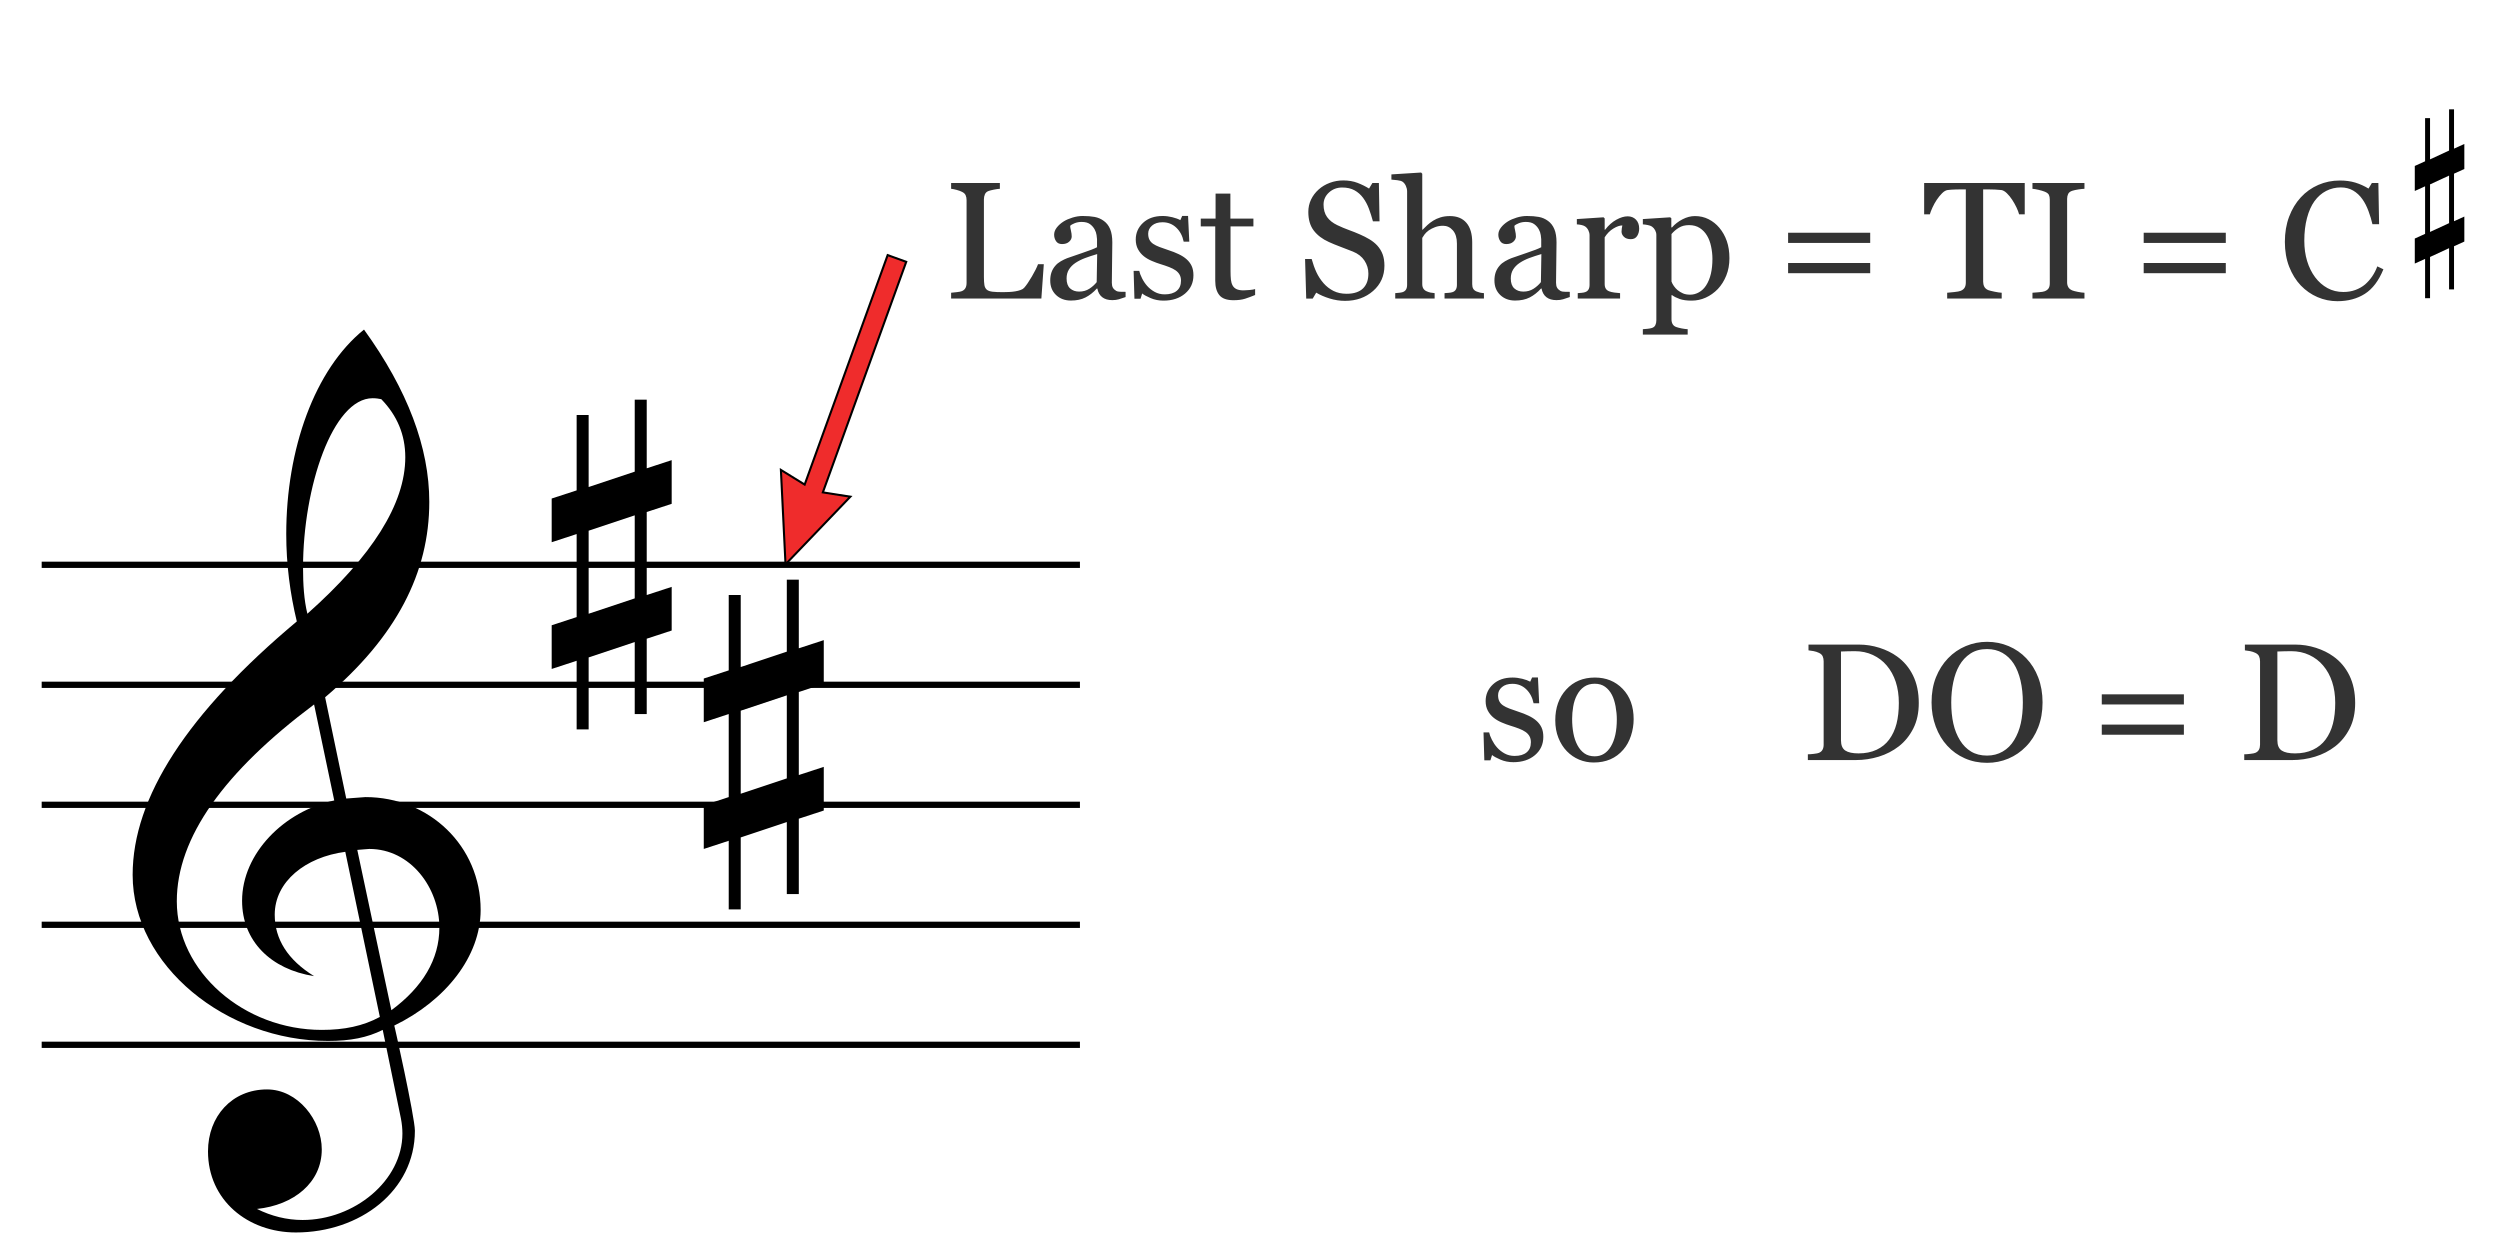
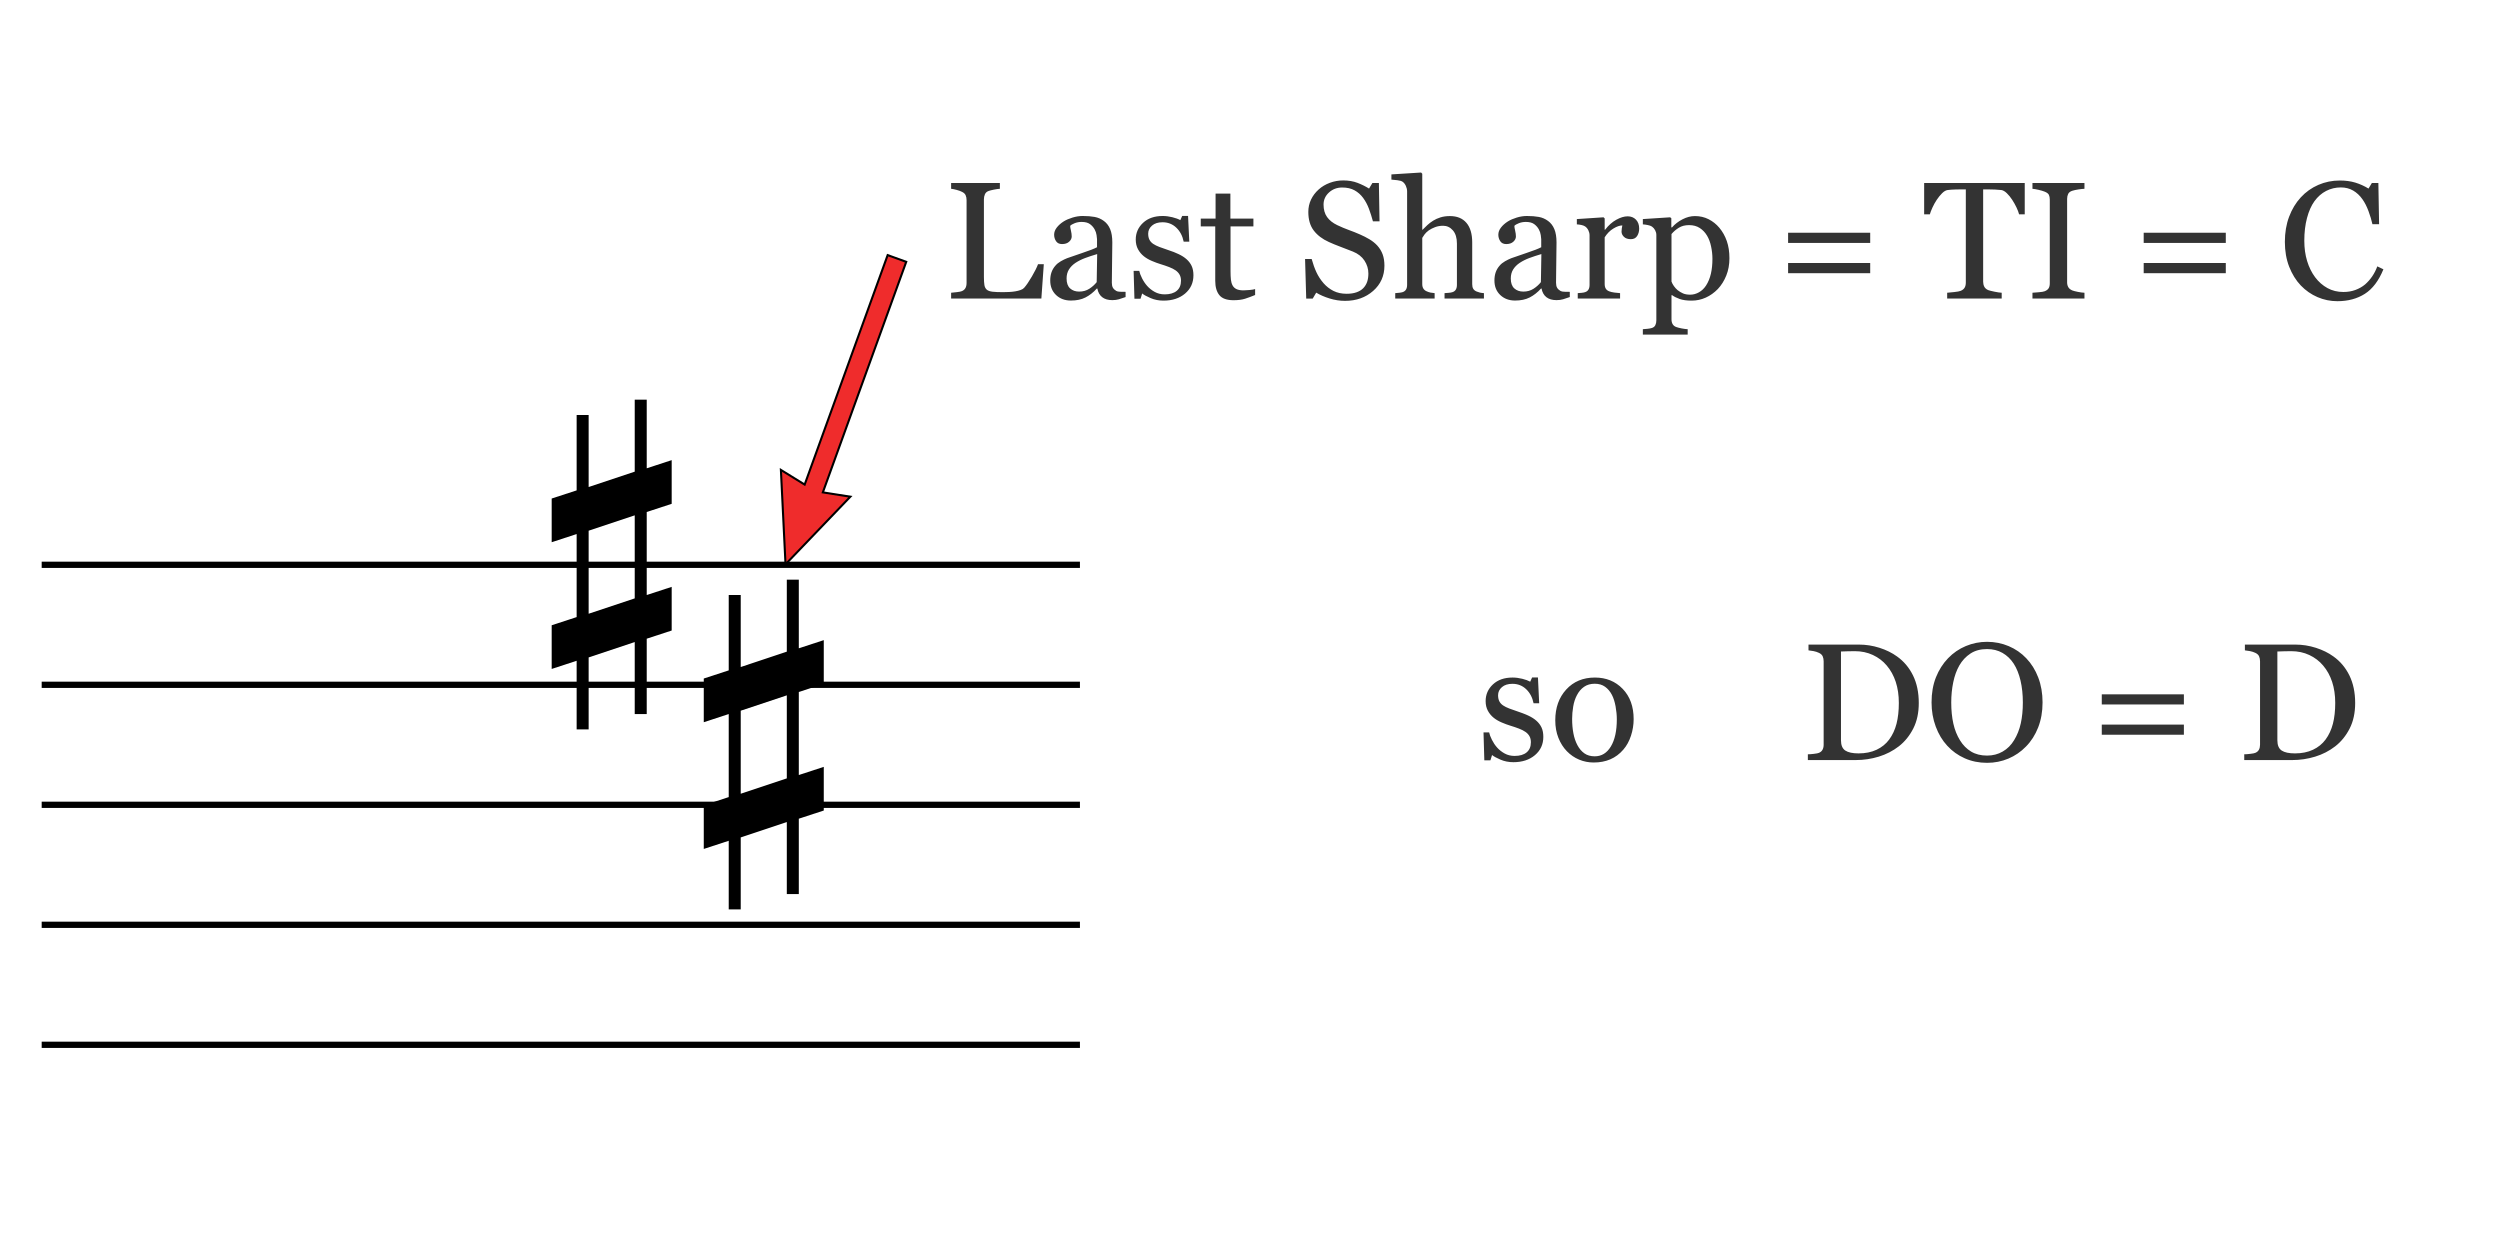
<svg xmlns="http://www.w3.org/2000/svg" viewBox="0 0 1200 600" version="1.2" baseProfile="tiny">
  <g transform="matrix(1, 0, 0, 1, -35.914, 119.963)">
    <g transform="matrix(1, 0, 0, 1, -359.877, -367.269)">
      <title>staff</title>
      <polyline fill="none" vector-effect="none" points="415.8 748.8 914.16 748.8" stroke="#000000" stroke-opacity="1" stroke-width="3" stroke-linecap="butt" stroke-linejoin="bevel" font-family=".Helvetica Neue DeskInterface" font-size="13" font-weight="400" font-style="normal" fill-rule="evenodd" />
      <polyline fill="none" vector-effect="none" points="415.8 691.2 914.16 691.2" stroke="#000000" stroke-opacity="1" stroke-width="3" stroke-linecap="butt" stroke-linejoin="bevel" font-family=".Helvetica Neue DeskInterface" font-size="13" font-weight="400" font-style="normal" fill-rule="evenodd" />
      <polyline fill="none" vector-effect="none" points="415.8 633.6 914.16 633.6" stroke="#000000" stroke-opacity="1" stroke-width="3" stroke-linecap="butt" stroke-linejoin="bevel" font-family=".Helvetica Neue DeskInterface" font-size="13" font-weight="400" font-style="normal" fill-rule="evenodd" />
      <polyline fill="none" vector-effect="none" points="415.8 576 914.16 576" stroke="#000000" stroke-opacity="1" stroke-width="3" stroke-linecap="butt" stroke-linejoin="bevel" font-family=".Helvetica Neue DeskInterface" font-size="13" font-weight="400" font-style="normal" fill-rule="evenodd" />
      <polyline fill="none" vector-effect="none" points="415.8 518.4 914.16 518.4" stroke="#000000" stroke-opacity="1" stroke-width="3" stroke-linecap="butt" stroke-linejoin="bevel" font-family=".Helvetica Neue DeskInterface" font-size="13" font-weight="400" font-style="normal" fill-rule="evenodd" />
    </g>
-     <path d="M 219.623 374.391 L 228.373 417.011 C 228.843 419.551 229.073 421.851 229.073 424.151 C 229.073 446.731 206.033 465.631 181.143 465.631 C 173.543 465.631 166.173 463.781 159.253 460.331 C 177.003 458.481 190.363 447.651 190.363 431.761 C 190.363 417.701 178.843 402.961 164.093 402.961 C 147.273 402.961 135.753 415.861 135.753 432.681 C 135.753 456.181 154.883 471.621 177.923 471.621 C 208.793 471.621 235.063 451.571 235.063 422.771 C 235.063 416.321 224.923 370.701 225.153 372.311 C 249.803 360.331 266.623 339.141 266.623 316.791 C 266.623 286.141 241.973 262.641 211.323 262.641 C 210.863 262.641 207.643 262.871 202.113 263.331 L 191.973 214.721 C 226.303 185.691 241.973 154.821 241.973 120.951 C 241.973 94.911 231.603 67.261 210.633 38.231 C 186.903 57.361 173.313 95.601 173.313 136.381 C 173.313 150.901 175.153 164.951 178.383 178.321 C 125.853 222.321 99.583 262.871 99.583 299.971 C 99.583 343.511 144.513 379.691 193.353 379.691 C 204.183 379.691 212.253 378.071 219.623 374.391 Z M 218.933 71.641 C 226.533 79.481 230.453 88.691 230.453 99.521 C 230.453 121.871 214.553 146.981 183.453 174.631 C 181.833 167.951 181.373 160.581 181.373 152.511 C 181.373 113.811 195.663 71.181 214.783 71.181 C 216.393 71.181 217.783 71.411 218.933 71.641 Z M 223.773 364.941 L 207.413 287.991 C 210.633 287.761 212.483 287.531 213.173 287.531 C 232.983 287.531 246.813 306.191 246.813 325.311 C 246.813 340.521 238.743 353.881 223.773 364.941 Z M 201.653 288.911 L 218.243 368.171 C 210.173 372.541 201.193 374.391 190.363 374.391 C 153.033 374.391 120.783 346.511 120.783 312.641 C 120.783 282.001 143.593 250.431 186.673 218.181 L 196.353 264.261 C 172.393 269.331 152.113 289.601 152.113 312.411 C 152.113 331.761 165.943 345.361 186.673 348.581 C 174.003 340.751 167.783 330.841 167.783 319.091 C 167.783 303.191 182.523 291.441 201.653 288.911 Z" style="fill-rule: evenodd; stroke-linejoin: bevel; white-space: pre;" />
    <path d="M 340.583 167.261 L 318.463 174.631 L 318.463 134.771 L 340.583 127.401 L 340.583 167.261 Z M 340.583 71.871 L 340.583 106.431 L 318.463 113.811 L 318.463 79.251 L 312.703 79.251 L 312.703 115.421 L 300.723 119.331 L 300.723 140.301 L 312.703 136.381 L 312.703 176.241 L 300.723 180.161 L 300.723 201.131 L 312.703 197.211 L 312.703 230.161 L 318.463 230.161 L 318.463 195.601 L 340.583 188.221 L 340.583 222.781 L 346.343 222.781 L 346.343 186.611 L 358.323 182.691 L 358.323 161.731 L 346.343 165.651 L 346.343 125.791 L 358.323 121.871 L 358.323 100.901 L 346.343 104.821 L 346.343 71.871 L 340.583 71.871 Z" style="fill-rule: evenodd; stroke-linejoin: bevel; white-space: pre;" />
    <path d="M 413.583 253.661 L 391.463 261.031 L 391.463 221.171 L 413.583 213.801 L 413.583 253.661 Z M 413.583 158.271 L 413.583 192.831 L 391.463 200.211 L 391.463 165.651 L 385.703 165.651 L 385.703 201.821 L 373.723 205.731 L 373.723 226.701 L 385.703 222.781 L 385.703 262.641 L 373.723 266.561 L 373.723 287.531 L 385.703 283.611 L 385.703 316.561 L 391.463 316.561 L 391.463 282.001 L 413.583 274.621 L 413.583 309.181 L 419.343 309.181 L 419.343 273.011 L 431.323 269.091 L 431.323 248.131 L 419.343 252.051 L 419.343 212.191 L 431.323 208.271 L 431.323 187.301 L 419.343 191.221 L 419.343 158.271 L 413.583 158.271 Z" style="fill-rule: evenodd; stroke-linejoin: bevel; white-space: pre;" />
  </g>
  <path d="M 498.256 126.804 L 501.026 126.804 L 499.856 143.284 L 456.536 143.284 L 456.536 140.514 C 457.163 140.461 458.066 140.367 459.246 140.234 C 460.433 140.107 461.259 139.941 461.726 139.734 C 462.513 139.394 463.079 138.897 463.426 138.244 C 463.779 137.591 463.956 136.757 463.956 135.744 L 463.956 96.054 C 463.956 95.174 463.806 94.394 463.506 93.714 C 463.206 93.034 462.613 92.487 461.726 92.074 C 461.133 91.761 460.293 91.454 459.206 91.154 C 458.126 90.854 457.236 90.677 456.536 90.624 L 456.536 87.854 L 479.936 87.854 L 479.936 90.624 C 479.203 90.651 478.256 90.781 477.096 91.014 C 475.943 91.254 475.106 91.464 474.586 91.644 C 473.699 91.957 473.093 92.491 472.766 93.244 C 472.439 93.997 472.276 94.804 472.276 95.664 L 472.276 132.894 C 472.276 134.614 472.359 135.947 472.526 136.894 C 472.699 137.847 473.099 138.584 473.726 139.104 C 474.319 139.571 475.209 139.877 476.396 140.024 C 477.583 140.164 479.243 140.234 481.376 140.234 C 482.343 140.234 483.346 140.207 484.386 140.154 C 485.426 140.107 486.416 140.004 487.356 139.844 C 488.269 139.691 489.109 139.477 489.876 139.204 C 490.643 138.931 491.209 138.584 491.576 138.164 C 492.643 136.971 493.886 135.154 495.306 132.714 C 496.726 130.281 497.709 128.311 498.256 126.804 ZM 540.282 140.084 L 540.282 142.584 C 539.055 143.024 537.978 143.381 537.052 143.654 C 536.132 143.927 535.085 144.064 533.912 144.064 C 531.878 144.064 530.258 143.591 529.052 142.644 C 527.838 141.691 527.062 140.304 526.722 138.484 L 526.492 138.484 C 524.798 140.357 522.982 141.787 521.042 142.774 C 519.102 143.767 516.765 144.264 514.032 144.264 C 511.138 144.264 508.762 143.377 506.902 141.604 C 505.042 139.831 504.112 137.514 504.112 134.654 C 504.112 133.167 504.318 131.837 504.732 130.664 C 505.152 129.491 505.778 128.437 506.612 127.504 C 507.258 126.724 508.115 126.027 509.182 125.414 C 510.248 124.801 511.252 124.311 512.192 123.944 C 513.365 123.504 515.742 122.684 519.322 121.484 C 522.902 120.291 525.318 119.354 526.572 118.674 L 526.572 114.804 C 526.572 114.471 526.498 113.821 526.352 112.854 C 526.212 111.887 525.905 110.977 525.432 110.124 C 524.912 109.157 524.178 108.317 523.232 107.604 C 522.278 106.884 520.928 106.524 519.182 106.524 C 517.988 106.524 516.875 106.727 515.842 107.134 C 514.815 107.534 514.095 107.957 513.682 108.404 C 513.682 108.924 513.805 109.691 514.052 110.704 C 514.298 111.724 514.422 112.661 514.422 113.514 C 514.422 114.427 514.012 115.261 513.192 116.014 C 512.372 116.774 511.232 117.154 509.772 117.154 C 508.472 117.154 507.515 116.691 506.902 115.764 C 506.288 114.837 505.982 113.801 505.982 112.654 C 505.982 111.461 506.405 110.317 507.252 109.224 C 508.098 108.131 509.198 107.154 510.552 106.294 C 511.725 105.561 513.145 104.941 514.812 104.434 C 516.478 103.927 518.105 103.674 519.692 103.674 C 521.878 103.674 523.785 103.824 525.412 104.124 C 527.045 104.424 528.525 105.067 529.852 106.054 C 531.178 107.021 532.185 108.331 532.872 109.984 C 533.565 111.637 533.912 113.767 533.912 116.374 C 533.912 120.094 533.872 123.394 533.792 126.274 C 533.718 129.147 533.682 132.291 533.682 135.704 C 533.682 136.724 533.855 137.531 534.202 138.124 C 534.555 138.724 535.095 139.234 535.822 139.654 C 536.215 139.887 536.835 140.017 537.682 140.044 C 538.528 140.071 539.395 140.084 540.282 140.084 Z M 526.412 135.434 L 526.642 121.954 C 524.428 122.607 522.488 123.247 520.822 123.874 C 519.155 124.494 517.608 125.274 516.182 126.214 C 514.875 127.101 513.845 128.147 513.092 129.354 C 512.338 130.567 511.962 132.007 511.962 133.674 C 511.962 135.834 512.528 137.424 513.662 138.444 C 514.795 139.457 516.232 139.964 517.972 139.964 C 519.825 139.964 521.455 139.514 522.862 138.614 C 524.262 137.714 525.445 136.654 526.412 135.434 ZM 569.529 124.414 C 570.596 125.354 571.416 126.434 571.989 127.654 C 572.563 128.881 572.849 130.381 572.849 132.154 C 572.849 135.721 571.516 138.637 568.849 140.904 C 566.176 143.171 562.719 144.304 558.479 144.304 C 556.239 144.304 554.176 143.897 552.289 143.084 C 550.396 142.277 549.046 141.537 548.239 140.864 L 547.459 143.404 L 544.529 143.404 L 544.139 130.004 L 546.839 130.004 C 547.046 131.017 547.489 132.201 548.169 133.554 C 548.843 134.907 549.663 136.134 550.629 137.234 C 551.643 138.374 552.859 139.337 554.279 140.124 C 555.699 140.904 557.293 141.294 559.059 141.294 C 561.559 141.294 563.486 140.727 564.839 139.594 C 566.199 138.461 566.879 136.841 566.879 134.734 C 566.879 133.634 566.663 132.687 566.229 131.894 C 565.803 131.101 565.173 130.404 564.339 129.804 C 563.479 129.204 562.423 128.664 561.169 128.184 C 559.923 127.704 558.529 127.231 556.989 126.764 C 555.769 126.397 554.409 125.894 552.909 125.254 C 551.416 124.621 550.133 123.874 549.059 123.014 C 547.913 122.101 546.976 120.981 546.249 119.654 C 545.523 118.321 545.159 116.757 545.159 114.964 C 545.159 111.811 546.329 109.141 548.669 106.954 C 551.016 104.767 554.156 103.674 558.089 103.674 C 559.596 103.674 561.139 103.871 562.719 104.264 C 564.293 104.651 565.573 105.117 566.559 105.664 L 567.459 103.634 L 570.269 103.634 L 570.859 116.014 L 568.169 116.014 C 567.616 113.254 566.436 111.011 564.629 109.284 C 562.823 107.551 560.616 106.684 558.009 106.684 C 555.876 106.684 554.196 107.217 552.969 108.284 C 551.743 109.351 551.129 110.641 551.129 112.154 C 551.129 113.321 551.333 114.297 551.739 115.084 C 552.139 115.864 552.746 116.527 553.559 117.074 C 554.339 117.594 555.319 118.081 556.499 118.534 C 557.686 118.994 559.153 119.511 560.899 120.084 C 562.619 120.631 564.239 121.267 565.759 121.994 C 567.286 122.721 568.543 123.527 569.529 124.414 ZM 602.456 138.754 L 602.456 141.604 C 600.762 142.304 599.162 142.897 597.656 143.384 C 596.142 143.864 594.292 144.104 592.106 144.104 C 588.879 144.104 586.606 143.291 585.286 141.664 C 583.972 140.037 583.316 137.737 583.316 134.764 L 583.316 108.674 L 576.366 108.674 L 576.366 104.924 L 583.476 104.924 L 583.476 92.934 L 590.586 92.934 L 590.586 104.924 L 601.636 104.924 L 601.636 108.674 L 590.656 108.674 L 590.656 130.194 C 590.656 131.814 590.716 133.164 590.836 134.244 C 590.956 135.324 591.236 136.267 591.676 137.074 C 592.096 137.827 592.722 138.401 593.556 138.794 C 594.389 139.181 595.506 139.374 596.906 139.374 C 597.559 139.374 598.519 139.317 599.786 139.204 C 601.046 139.084 601.936 138.934 602.456 138.754 ZM 661.084 117.854 C 662.258 119.154 663.124 120.581 663.684 122.134 C 664.244 123.681 664.524 125.484 664.524 127.544 C 664.524 132.437 662.714 136.474 659.094 139.654 C 655.474 142.827 650.981 144.414 645.614 144.414 C 643.141 144.414 640.668 144.031 638.194 143.264 C 635.721 142.497 633.584 141.567 631.784 140.474 L 630.104 143.324 L 626.984 143.324 L 626.434 124.334 L 629.604 124.334 C 630.251 126.681 631.011 128.797 631.884 130.684 C 632.758 132.571 633.911 134.337 635.344 135.984 C 636.698 137.517 638.278 138.741 640.084 139.654 C 641.898 140.561 644.001 141.014 646.394 141.014 C 648.194 141.014 649.764 140.781 651.104 140.314 C 652.444 139.847 653.531 139.184 654.364 138.324 C 655.198 137.464 655.818 136.454 656.224 135.294 C 656.624 134.134 656.824 132.801 656.824 131.294 C 656.824 129.081 656.201 127.017 654.954 125.104 C 653.701 123.191 651.838 121.737 649.364 120.744 C 647.671 120.071 645.731 119.321 643.544 118.494 C 641.358 117.674 639.471 116.901 637.884 116.174 C 634.758 114.767 632.328 112.924 630.594 110.644 C 628.861 108.371 627.994 105.397 627.994 101.724 C 627.994 99.611 628.424 97.644 629.284 95.824 C 630.144 93.997 631.371 92.371 632.964 90.944 C 634.471 89.584 636.254 88.521 638.314 87.754 C 640.368 86.987 642.514 86.604 644.754 86.604 C 647.308 86.604 649.594 86.994 651.614 87.774 C 653.634 88.554 655.478 89.467 657.144 90.514 L 658.744 87.854 L 661.864 87.854 L 662.174 106.254 L 659.014 106.254 C 658.441 104.141 657.798 102.121 657.084 100.194 C 656.364 98.267 655.431 96.524 654.284 94.964 C 653.164 93.451 651.798 92.247 650.184 91.354 C 648.571 90.454 646.591 90.004 644.244 90.004 C 641.771 90.004 639.664 90.797 637.924 92.384 C 636.178 93.971 635.304 95.911 635.304 98.204 C 635.304 100.604 635.864 102.591 636.984 104.164 C 638.104 105.737 639.731 107.034 641.864 108.054 C 643.764 108.961 645.634 109.747 647.474 110.414 C 649.308 111.074 651.084 111.784 652.804 112.544 C 654.364 113.217 655.868 113.984 657.314 114.844 C 658.761 115.704 660.018 116.707 661.084 117.854 ZM 712.292 140.704 L 712.292 143.284 L 693.382 143.284 L 693.382 140.704 C 693.982 140.651 694.645 140.601 695.372 140.554 C 696.105 140.501 696.705 140.394 697.172 140.234 C 697.905 140.001 698.445 139.591 698.792 139.004 C 699.145 138.417 699.322 137.657 699.322 136.724 L 699.322 116.914 C 699.322 114.181 698.679 112.071 697.392 110.584 C 696.099 109.104 694.529 108.364 692.682 108.364 C 691.328 108.364 690.072 108.577 688.912 109.004 C 687.752 109.437 686.715 109.964 685.802 110.584 C 684.922 111.237 684.245 111.891 683.772 112.544 C 683.305 113.191 682.942 113.737 682.682 114.184 L 682.682 136.334 C 682.682 137.214 682.859 137.941 683.212 138.514 C 683.559 139.087 684.099 139.531 684.832 139.844 C 685.405 140.104 685.995 140.301 686.602 140.434 C 687.215 140.561 687.888 140.651 688.622 140.704 L 688.622 143.284 L 669.712 143.284 L 669.712 140.704 C 670.312 140.651 670.939 140.594 671.592 140.534 C 672.239 140.467 672.785 140.367 673.232 140.234 C 673.958 140.001 674.505 139.591 674.872 139.004 C 675.232 138.417 675.412 137.657 675.412 136.724 L 675.412 91.874 C 675.412 90.994 675.212 90.111 674.812 89.224 C 674.405 88.337 673.879 87.674 673.232 87.234 C 672.758 86.894 671.932 86.651 670.752 86.504 C 669.565 86.364 668.605 86.267 667.872 86.214 L 667.872 83.714 L 682.132 82.814 L 682.682 83.404 L 682.682 110.274 L 682.842 110.274 C 683.695 109.414 684.475 108.654 685.182 107.994 C 685.882 107.327 686.805 106.631 687.952 105.904 C 688.945 105.277 690.112 104.754 691.452 104.334 C 692.792 103.921 694.295 103.714 695.962 103.714 C 699.402 103.714 702.045 104.801 703.892 106.974 C 705.739 109.147 706.662 112.281 706.662 116.374 L 706.662 136.404 C 706.662 137.317 706.825 138.054 707.152 138.614 C 707.479 139.174 708.018 139.611 708.772 139.924 C 709.372 140.157 709.912 140.334 710.392 140.454 C 710.879 140.567 711.512 140.651 712.292 140.704 ZM 753.499 140.084 L 753.499 142.584 C 752.272 143.024 751.195 143.381 750.269 143.654 C 749.349 143.927 748.302 144.064 747.129 144.064 C 745.096 144.064 743.476 143.591 742.269 142.644 C 741.056 141.691 740.279 140.304 739.939 138.484 L 739.709 138.484 C 738.016 140.357 736.199 141.787 734.259 142.774 C 732.319 143.767 729.982 144.264 727.249 144.264 C 724.356 144.264 721.979 143.377 720.119 141.604 C 718.259 139.831 717.329 137.514 717.329 134.654 C 717.329 133.167 717.536 131.837 717.949 130.664 C 718.369 129.491 718.996 128.437 719.829 127.504 C 720.476 126.724 721.332 126.027 722.399 125.414 C 723.466 124.801 724.469 124.311 725.409 123.944 C 726.582 123.504 728.959 122.684 732.539 121.484 C 736.119 120.291 738.536 119.354 739.789 118.674 L 739.789 114.804 C 739.789 114.471 739.716 113.821 739.569 112.854 C 739.429 111.887 739.122 110.977 738.649 110.124 C 738.129 109.157 737.396 108.317 736.449 107.604 C 735.496 106.884 734.146 106.524 732.399 106.524 C 731.206 106.524 730.092 106.727 729.059 107.134 C 728.032 107.534 727.312 107.957 726.899 108.404 C 726.899 108.924 727.022 109.691 727.269 110.704 C 727.516 111.724 727.639 112.661 727.639 113.514 C 727.639 114.427 727.229 115.261 726.409 116.014 C 725.589 116.774 724.449 117.154 722.989 117.154 C 721.689 117.154 720.732 116.691 720.119 115.764 C 719.505 114.837 719.199 113.801 719.199 112.654 C 719.199 111.461 719.622 110.317 720.469 109.224 C 721.315 108.131 722.416 107.154 723.769 106.294 C 724.942 105.561 726.362 104.941 728.029 104.434 C 729.695 103.927 731.322 103.674 732.909 103.674 C 735.096 103.674 737.002 103.824 738.629 104.124 C 740.262 104.424 741.742 105.067 743.069 106.054 C 744.396 107.021 745.402 108.331 746.089 109.984 C 746.782 111.637 747.129 113.767 747.129 116.374 C 747.129 120.094 747.089 123.394 747.009 126.274 C 746.936 129.147 746.899 132.291 746.899 135.704 C 746.899 136.724 747.072 137.531 747.419 138.124 C 747.772 138.724 748.312 139.234 749.039 139.654 C 749.432 139.887 750.052 140.017 750.899 140.044 C 751.746 140.071 752.612 140.084 753.499 140.084 Z M 739.629 135.434 L 739.859 121.954 C 737.646 122.607 735.706 123.247 734.039 123.874 C 732.372 124.494 730.826 125.274 729.399 126.214 C 728.092 127.101 727.062 128.147 726.309 129.354 C 725.556 130.567 725.179 132.007 725.179 133.674 C 725.179 135.834 725.746 137.424 726.879 138.444 C 728.012 139.457 729.449 139.964 731.189 139.964 C 733.042 139.964 734.672 139.514 736.079 138.614 C 737.479 137.714 738.662 136.654 739.629 135.434 ZM 786.807 109.734 C 786.807 111.061 786.483 112.237 785.837 113.264 C 785.183 114.291 784.18 114.804 782.827 114.804 C 781.367 114.804 780.253 114.427 779.487 113.674 C 778.72 112.921 778.337 112.087 778.337 111.174 C 778.337 110.601 778.38 110.081 778.467 109.614 C 778.56 109.141 778.647 108.671 778.727 108.204 C 777.5 108.204 776.067 108.701 774.427 109.694 C 772.787 110.681 771.393 112.084 770.247 113.904 L 770.247 136.334 C 770.247 137.241 770.423 137.981 770.777 138.554 C 771.13 139.127 771.683 139.557 772.437 139.844 C 773.09 140.104 773.93 140.301 774.957 140.434 C 775.983 140.561 776.877 140.651 777.637 140.704 L 777.637 143.284 L 757.317 143.284 L 757.317 140.704 C 757.917 140.651 758.537 140.601 759.177 140.554 C 759.817 140.501 760.37 140.394 760.837 140.234 C 761.563 140.001 762.103 139.591 762.457 139.004 C 762.81 138.417 762.987 137.657 762.987 136.724 L 762.987 112.934 C 762.987 112.127 762.797 111.334 762.417 110.554 C 762.037 109.767 761.51 109.141 760.837 108.674 C 760.343 108.361 759.757 108.134 759.077 107.994 C 758.397 107.847 757.667 107.747 756.887 107.694 L 756.887 105.154 L 769.707 104.304 L 770.247 104.844 L 770.247 110.274 L 770.447 110.274 C 772.06 108.167 773.857 106.567 775.837 105.474 C 777.817 104.381 779.627 103.834 781.267 103.834 C 782.907 103.834 784.24 104.367 785.267 105.434 C 786.293 106.501 786.807 107.934 786.807 109.734 ZM 825.286 109.334 C 826.82 111.161 828.01 113.277 828.856 115.684 C 829.703 118.097 830.126 120.851 830.126 123.944 C 830.126 126.991 829.62 129.771 828.606 132.284 C 827.586 134.797 826.243 136.941 824.576 138.714 C 822.836 140.507 820.896 141.887 818.756 142.854 C 816.623 143.821 814.36 144.304 811.966 144.304 C 809.646 144.304 807.743 144.041 806.256 143.514 C 804.776 142.994 803.566 142.384 802.626 141.684 L 802.316 141.684 L 802.316 153.244 C 802.316 154.184 802.5 154.964 802.866 155.584 C 803.226 156.211 803.786 156.667 804.546 156.954 C 805.166 157.187 806.056 157.417 807.216 157.644 C 808.376 157.864 809.333 157.987 810.086 158.014 L 810.086 160.624 L 788.566 160.624 L 788.566 158.014 C 789.373 157.961 790.153 157.894 790.906 157.814 C 791.666 157.734 792.343 157.604 792.936 157.424 C 793.723 157.164 794.27 156.707 794.576 156.054 C 794.89 155.407 795.046 154.641 795.046 153.754 L 795.046 112.774 C 795.046 111.994 794.853 111.241 794.466 110.514 C 794.073 109.781 793.563 109.194 792.936 108.754 C 792.47 108.441 791.82 108.201 790.986 108.034 C 790.153 107.861 789.346 107.747 788.566 107.694 L 788.566 105.154 L 801.686 104.304 L 802.236 104.764 L 802.236 109.104 L 802.546 109.184 C 803.9 107.617 805.58 106.314 807.586 105.274 C 809.593 104.234 811.586 103.714 813.566 103.714 C 815.96 103.714 818.153 104.221 820.146 105.234 C 822.14 106.254 823.853 107.621 825.286 109.334 Z M 818.916 137.034 C 819.956 135.421 820.726 133.544 821.226 131.404 C 821.72 129.271 821.966 126.891 821.966 124.264 C 821.966 122.337 821.756 120.371 821.336 118.364 C 820.923 116.357 820.273 114.611 819.386 113.124 C 818.5 111.617 817.34 110.394 815.906 109.454 C 814.473 108.521 812.756 108.054 810.756 108.054 C 808.83 108.054 807.186 108.477 805.826 109.324 C 804.473 110.164 803.303 111.171 802.316 112.344 L 802.316 135.124 C 802.55 135.824 802.933 136.551 803.466 137.304 C 804 138.064 804.593 138.717 805.246 139.264 C 806.053 139.911 806.926 140.437 807.866 140.844 C 808.8 141.244 809.943 141.444 811.296 141.444 C 812.756 141.444 814.163 141.061 815.516 140.294 C 816.87 139.527 818.003 138.441 818.916 137.034 ZM 897.699 111.724 L 897.699 116.604 L 858.289 116.604 L 858.289 111.724 L 897.699 111.724 Z M 897.699 126.254 L 897.699 131.134 L 858.289 131.134 L 858.289 126.254 L 897.699 126.254 ZM 971.873 87.854 L 971.873 102.894 L 969.173 102.894 C 968.939 101.954 968.516 100.841 967.903 99.554 C 967.289 98.267 966.606 97.051 965.853 95.904 C 965.073 94.704 964.219 93.654 963.293 92.754 C 962.373 91.854 961.483 91.341 960.623 91.214 C 959.816 91.107 958.799 91.031 957.573 90.984 C 956.346 90.931 955.213 90.904 954.173 90.904 L 951.913 90.904 L 951.913 135.234 C 951.913 136.094 952.093 136.884 952.453 137.604 C 952.819 138.317 953.459 138.871 954.373 139.264 C 954.839 139.444 955.823 139.691 957.323 140.004 C 958.816 140.317 959.979 140.487 960.813 140.514 L 960.813 143.284 L 934.643 143.284 L 934.643 140.514 C 935.369 140.461 936.483 140.354 937.983 140.194 C 939.483 140.041 940.519 139.847 941.093 139.614 C 941.953 139.274 942.583 138.784 942.983 138.144 C 943.389 137.511 943.593 136.657 943.593 135.584 L 943.593 90.904 L 941.323 90.904 C 940.516 90.904 939.513 90.924 938.313 90.964 C 937.119 90.997 935.976 91.081 934.883 91.214 C 934.023 91.321 933.129 91.834 932.203 92.754 C 931.276 93.681 930.423 94.731 929.643 95.904 C 928.863 97.071 928.173 98.314 927.573 99.634 C 926.973 100.947 926.556 102.034 926.323 102.894 L 923.593 102.894 L 923.593 87.854 L 971.873 87.854 ZM 1000.539 140.514 L 1000.539 143.284 L 975.579 143.284 L 975.579 140.514 C 976.279 140.461 977.292 140.381 978.619 140.274 C 979.952 140.174 980.892 140.017 981.439 139.804 C 982.292 139.471 982.916 139.011 983.309 138.424 C 983.702 137.837 983.899 137.024 983.899 135.984 L 983.899 95.824 C 983.899 94.911 983.756 94.147 983.469 93.534 C 983.182 92.927 982.506 92.414 981.439 91.994 C 980.652 91.681 979.669 91.387 978.489 91.114 C 977.302 90.841 976.332 90.677 975.579 90.624 L 975.579 87.854 L 1000.539 87.854 L 1000.539 90.624 C 999.732 90.651 998.769 90.751 997.649 90.924 C 996.529 91.091 995.552 91.304 994.719 91.564 C 993.726 91.877 993.059 92.384 992.719 93.084 C 992.386 93.791 992.219 94.574 992.219 95.434 L 992.219 135.554 C 992.219 136.407 992.406 137.167 992.779 137.834 C 993.159 138.501 993.806 139.027 994.719 139.414 C 995.266 139.627 996.156 139.857 997.389 140.104 C 998.629 140.351 999.679 140.487 1000.539 140.514 ZM 1068.382 111.724 L 1068.382 116.604 L 1028.972 116.604 L 1028.972 111.724 L 1068.382 111.724 Z M 1068.382 126.254 L 1068.382 131.134 L 1028.972 131.134 L 1028.972 126.254 L 1068.382 126.254 ZM 1121.926 144.574 C 1118.619 144.574 1115.449 143.924 1112.416 142.624 C 1109.382 141.317 1106.693 139.441 1104.346 136.994 C 1102.032 134.547 1100.186 131.561 1098.806 128.034 C 1097.426 124.501 1096.736 120.521 1096.736 116.094 C 1096.736 111.667 1097.412 107.651 1098.766 104.044 C 1100.119 100.437 1101.992 97.334 1104.386 94.734 C 1106.759 92.154 1109.559 90.161 1112.786 88.754 C 1116.019 87.347 1119.469 86.644 1123.136 86.644 C 1125.869 86.644 1128.346 86.981 1130.566 87.654 C 1132.779 88.334 1134.886 89.287 1136.886 90.514 L 1138.486 87.854 L 1141.616 87.854 L 1141.966 107.624 L 1138.766 107.624 C 1138.346 105.697 1137.719 103.607 1136.886 101.354 C 1136.052 99.101 1135.076 97.191 1133.956 95.624 C 1132.709 93.857 1131.226 92.471 1129.506 91.464 C 1127.786 90.464 1125.819 89.964 1123.606 89.964 C 1121.079 89.964 1118.729 90.524 1116.556 91.644 C 1114.382 92.764 1112.502 94.417 1110.916 96.604 C 1109.402 98.711 1108.216 101.394 1107.356 104.654 C 1106.496 107.907 1106.066 111.541 1106.066 115.554 C 1106.066 119.094 1106.516 122.341 1107.416 125.294 C 1108.316 128.254 1109.599 130.851 1111.266 133.084 C 1112.932 135.297 1114.906 137.031 1117.186 138.284 C 1119.459 139.531 1122.002 140.154 1124.816 140.154 C 1126.929 140.154 1128.869 139.824 1130.636 139.164 C 1132.409 138.497 1133.946 137.617 1135.246 136.524 C 1136.552 135.377 1137.699 134.077 1138.686 132.624 C 1139.672 131.164 1140.479 129.574 1141.106 127.854 L 1144.036 129.264 C 1141.796 134.757 1138.829 138.681 1135.136 141.034 C 1131.436 143.394 1127.032 144.574 1121.926 144.574 Z" transform="matrix(1, 0, 0, 1, 0, 0)" style="fill: rgb(51, 51, 51); white-space: pre;" />
-   <path d="M 737.476 345.962 C 738.543 346.902 739.363 347.982 739.936 349.202 C 740.509 350.429 740.796 351.929 740.796 353.702 C 740.796 357.269 739.463 360.185 736.796 362.452 C 734.123 364.719 730.666 365.852 726.426 365.852 C 724.186 365.852 722.123 365.445 720.236 364.632 C 718.343 363.825 716.993 363.085 716.186 362.412 L 715.406 364.952 L 712.476 364.952 L 712.086 351.552 L 714.786 351.552 C 714.993 352.565 715.436 353.749 716.116 355.102 C 716.789 356.455 717.609 357.682 718.576 358.782 C 719.589 359.922 720.806 360.885 722.226 361.672 C 723.646 362.452 725.239 362.842 727.006 362.842 C 729.506 362.842 731.433 362.275 732.786 361.142 C 734.146 360.009 734.826 358.389 734.826 356.282 C 734.826 355.182 734.609 354.235 734.176 353.442 C 733.749 352.649 733.119 351.952 732.286 351.352 C 731.426 350.752 730.369 350.212 729.116 349.732 C 727.869 349.252 726.476 348.779 724.936 348.312 C 723.716 347.945 722.356 347.442 720.856 346.802 C 719.363 346.169 718.079 345.422 717.006 344.562 C 715.859 343.649 714.923 342.529 714.196 341.202 C 713.469 339.869 713.106 338.305 713.106 336.512 C 713.106 333.359 714.276 330.689 716.616 328.502 C 718.963 326.315 722.103 325.222 726.036 325.222 C 727.543 325.222 729.086 325.419 730.666 325.812 C 732.239 326.199 733.519 326.665 734.506 327.212 L 735.406 325.182 L 738.216 325.182 L 738.806 337.562 L 736.116 337.562 C 735.563 334.802 734.383 332.559 732.576 330.832 C 730.769 329.099 728.563 328.232 725.956 328.232 C 723.823 328.232 722.143 328.765 720.916 329.832 C 719.689 330.899 719.076 332.189 719.076 333.702 C 719.076 334.869 719.279 335.845 719.686 336.632 C 720.086 337.412 720.693 338.075 721.506 338.622 C 722.286 339.142 723.266 339.629 724.446 340.082 C 725.633 340.542 727.099 341.059 728.846 341.632 C 730.566 342.179 732.186 342.815 733.706 343.542 C 735.233 344.269 736.489 345.075 737.476 345.962 ZM 784.152 345.182 C 784.152 347.889 783.722 350.552 782.862 353.172 C 782.002 355.792 780.779 358.012 779.192 359.832 C 777.399 361.912 775.316 363.462 772.942 364.482 C 770.576 365.495 767.919 366.002 764.972 366.002 C 762.526 366.002 760.196 365.542 757.982 364.622 C 755.769 363.695 753.802 362.345 752.082 360.572 C 750.389 358.825 749.042 356.699 748.042 354.192 C 747.036 351.679 746.532 348.859 746.532 345.732 C 746.532 339.712 748.286 334.789 751.792 330.962 C 755.292 327.135 759.882 325.222 765.562 325.222 C 770.949 325.222 775.396 327.039 778.902 330.672 C 782.402 334.305 784.152 339.142 784.152 345.182 Z M 776.072 345.262 C 776.072 343.309 775.876 341.245 775.482 339.072 C 775.089 336.899 774.502 335.055 773.722 333.542 C 772.889 331.929 771.796 330.632 770.442 329.652 C 769.089 328.679 767.436 328.192 765.482 328.192 C 763.476 328.192 761.762 328.685 760.342 329.672 C 758.922 330.665 757.772 332.022 756.892 333.742 C 756.059 335.329 755.472 337.139 755.132 339.172 C 754.792 341.199 754.622 343.162 754.622 345.062 C 754.622 347.562 754.826 349.875 755.232 352.002 C 755.632 354.122 756.276 356.015 757.162 357.682 C 758.049 359.349 759.162 360.659 760.502 361.612 C 761.842 362.559 763.502 363.032 765.482 363.032 C 768.736 363.032 771.312 361.459 773.212 358.312 C 775.119 355.159 776.072 350.809 776.072 345.262 ZM 921.011 337.452 C 921.011 342.165 920.127 346.252 918.361 349.712 C 916.587 353.179 914.281 356.019 911.441 358.232 C 908.581 360.445 905.367 362.099 901.801 363.192 C 898.227 364.285 894.541 364.832 890.741 364.832 L 867.771 364.832 L 867.771 362.062 C 868.524 362.062 869.507 361.989 870.721 361.842 C 871.934 361.702 872.734 361.539 873.121 361.352 C 873.907 361.019 874.474 360.519 874.821 359.852 C 875.174 359.185 875.351 358.385 875.351 357.452 L 875.351 317.452 C 875.351 316.565 875.201 315.769 874.901 315.062 C 874.601 314.362 874.007 313.802 873.121 313.382 C 872.314 312.995 871.444 312.712 870.511 312.532 C 869.571 312.345 868.761 312.225 868.081 312.172 L 868.081 309.402 L 892.301 309.402 C 895.634 309.402 898.917 309.915 902.151 310.942 C 905.377 311.975 908.187 313.362 910.581 315.102 C 913.841 317.422 916.394 320.455 918.241 324.202 C 920.087 327.955 921.011 332.372 921.011 337.452 Z M 911.441 337.412 C 911.441 333.685 910.947 330.319 909.961 327.312 C 908.974 324.305 907.527 321.682 905.621 319.442 C 903.827 317.309 901.621 315.629 899.001 314.402 C 896.387 313.175 893.477 312.562 890.271 312.562 C 889.204 312.562 888.001 312.582 886.661 312.622 C 885.321 312.662 884.324 312.695 883.671 312.722 L 883.671 355.342 C 883.671 357.709 884.361 359.349 885.741 360.262 C 887.121 361.175 889.244 361.632 892.111 361.632 C 895.417 361.632 898.307 361.045 900.781 359.872 C 903.254 358.699 905.261 357.072 906.801 354.992 C 908.414 352.799 909.591 350.265 910.331 347.392 C 911.071 344.512 911.441 341.185 911.441 337.412 ZM 972.606 315.962 C 975.059 318.515 976.976 321.595 978.356 325.202 C 979.736 328.809 980.426 332.799 980.426 337.172 C 980.426 341.579 979.722 345.579 978.316 349.172 C 976.909 352.765 974.956 355.825 972.456 358.352 C 970.029 360.852 967.216 362.779 964.016 364.132 C 960.816 365.485 957.406 366.162 953.786 366.162 C 949.926 366.162 946.362 365.439 943.096 363.992 C 939.829 362.545 937.022 360.532 934.676 357.952 C 932.336 355.432 930.496 352.369 929.156 348.762 C 927.816 345.155 927.146 341.292 927.146 337.172 C 927.146 332.672 927.846 328.655 929.246 325.122 C 930.652 321.595 932.592 318.542 935.066 315.962 C 937.519 313.409 940.366 311.455 943.606 310.102 C 946.846 308.749 950.239 308.072 953.786 308.072 C 957.452 308.072 960.916 308.762 964.176 310.142 C 967.429 311.522 970.239 313.462 972.606 315.962 Z M 966.786 355.262 C 968.246 352.889 969.309 350.205 969.976 347.212 C 970.636 344.219 970.966 340.872 970.966 337.172 C 970.966 333.372 970.596 329.882 969.856 326.702 C 969.116 323.529 968.029 320.822 966.596 318.582 C 965.162 316.369 963.366 314.642 961.206 313.402 C 959.046 312.169 956.572 311.552 953.786 311.552 C 950.659 311.552 948.002 312.269 945.816 313.702 C 943.629 315.135 941.846 317.049 940.466 319.442 C 939.159 321.735 938.189 324.419 937.556 327.492 C 936.916 330.565 936.596 333.792 936.596 337.172 C 936.596 340.925 936.932 344.312 937.606 347.332 C 938.286 350.352 939.356 353.035 940.816 355.382 C 942.222 357.669 943.992 359.459 946.126 360.752 C 948.259 362.039 950.812 362.682 953.786 362.682 C 956.572 362.682 959.082 362.032 961.316 360.732 C 963.556 359.432 965.379 357.609 966.786 355.262 ZM 1048.265 333.272 L 1048.265 338.152 L 1008.854 338.152 L 1008.854 333.272 L 1048.265 333.272 Z M 1048.265 347.802 L 1048.265 352.682 L 1008.854 352.682 L 1008.854 347.802 L 1048.265 347.802 ZM 1130.478 337.452 C 1130.478 342.165 1129.595 346.252 1127.828 349.712 C 1126.055 353.179 1123.748 356.019 1120.908 358.232 C 1118.048 360.445 1114.835 362.099 1111.268 363.192 C 1107.695 364.285 1104.008 364.832 1100.208 364.832 L 1077.238 364.832 L 1077.238 362.062 C 1077.992 362.062 1078.975 361.989 1080.188 361.842 C 1081.402 361.702 1082.202 361.539 1082.588 361.352 C 1083.375 361.019 1083.942 360.519 1084.288 359.852 C 1084.642 359.185 1084.818 358.385 1084.818 357.452 L 1084.818 317.452 C 1084.818 316.565 1084.668 315.769 1084.368 315.062 C 1084.068 314.362 1083.475 313.802 1082.588 313.382 C 1081.782 312.995 1080.912 312.712 1079.978 312.532 C 1079.038 312.345 1078.228 312.225 1077.548 312.172 L 1077.548 309.402 L 1101.768 309.402 C 1105.102 309.402 1108.385 309.915 1111.618 310.942 C 1114.845 311.975 1117.655 313.362 1120.048 315.102 C 1123.308 317.422 1125.862 320.455 1127.708 324.202 C 1129.555 327.955 1130.478 332.372 1130.478 337.452 Z M 1120.908 337.412 C 1120.908 333.685 1120.415 330.319 1119.428 327.312 C 1118.442 324.305 1116.995 321.682 1115.088 319.442 C 1113.295 317.309 1111.088 315.629 1108.468 314.402 C 1105.855 313.175 1102.945 312.562 1099.738 312.562 C 1098.672 312.562 1097.468 312.582 1096.128 312.622 C 1094.788 312.662 1093.792 312.695 1093.138 312.722 L 1093.138 355.342 C 1093.138 357.709 1093.828 359.349 1095.208 360.262 C 1096.588 361.175 1098.712 361.632 1101.578 361.632 C 1104.885 361.632 1107.775 361.045 1110.248 359.872 C 1112.722 358.699 1114.728 357.072 1116.268 354.992 C 1117.882 352.799 1119.058 350.265 1119.798 347.392 C 1120.538 344.512 1120.908 341.185 1120.908 337.412 Z" transform="matrix(1, 0, 0, 1, 0, 0)" style="fill: rgb(51, 51, 51); white-space: pre;" />
+   <path d="M 737.476 345.962 C 738.543 346.902 739.363 347.982 739.936 349.202 C 740.509 350.429 740.796 351.929 740.796 353.702 C 740.796 357.269 739.463 360.185 736.796 362.452 C 734.123 364.719 730.666 365.852 726.426 365.852 C 724.186 365.852 722.123 365.445 720.236 364.632 C 718.343 363.825 716.993 363.085 716.186 362.412 L 715.406 364.952 L 712.476 364.952 L 712.086 351.552 L 714.786 351.552 C 714.993 352.565 715.436 353.749 716.116 355.102 C 716.789 356.455 717.609 357.682 718.576 358.782 C 719.589 359.922 720.806 360.885 722.226 361.672 C 723.646 362.452 725.239 362.842 727.006 362.842 C 729.506 362.842 731.433 362.275 732.786 361.142 C 734.146 360.009 734.826 358.389 734.826 356.282 C 734.826 355.182 734.609 354.235 734.176 353.442 C 733.749 352.649 733.119 351.952 732.286 351.352 C 731.426 350.752 730.369 350.212 729.116 349.732 C 727.869 349.252 726.476 348.779 724.936 348.312 C 723.716 347.945 722.356 347.442 720.856 346.802 C 719.363 346.169 718.079 345.422 717.006 344.562 C 715.859 343.649 714.923 342.529 714.196 341.202 C 713.469 339.869 713.106 338.305 713.106 336.512 C 713.106 333.359 714.276 330.689 716.616 328.502 C 718.963 326.315 722.103 325.222 726.036 325.222 C 727.543 325.222 729.086 325.419 730.666 325.812 C 732.239 326.199 733.519 326.665 734.506 327.212 L 735.406 325.182 L 738.216 325.182 L 738.806 337.562 L 736.116 337.562 C 735.563 334.802 734.383 332.559 732.576 330.832 C 730.769 329.099 728.563 328.232 725.956 328.232 C 723.823 328.232 722.143 328.765 720.916 329.832 C 719.689 330.899 719.076 332.189 719.076 333.702 C 719.076 334.869 719.279 335.845 719.686 336.632 C 720.086 337.412 720.693 338.075 721.506 338.622 C 722.286 339.142 723.266 339.629 724.446 340.082 C 730.566 342.179 732.186 342.815 733.706 343.542 C 735.233 344.269 736.489 345.075 737.476 345.962 ZM 784.152 345.182 C 784.152 347.889 783.722 350.552 782.862 353.172 C 782.002 355.792 780.779 358.012 779.192 359.832 C 777.399 361.912 775.316 363.462 772.942 364.482 C 770.576 365.495 767.919 366.002 764.972 366.002 C 762.526 366.002 760.196 365.542 757.982 364.622 C 755.769 363.695 753.802 362.345 752.082 360.572 C 750.389 358.825 749.042 356.699 748.042 354.192 C 747.036 351.679 746.532 348.859 746.532 345.732 C 746.532 339.712 748.286 334.789 751.792 330.962 C 755.292 327.135 759.882 325.222 765.562 325.222 C 770.949 325.222 775.396 327.039 778.902 330.672 C 782.402 334.305 784.152 339.142 784.152 345.182 Z M 776.072 345.262 C 776.072 343.309 775.876 341.245 775.482 339.072 C 775.089 336.899 774.502 335.055 773.722 333.542 C 772.889 331.929 771.796 330.632 770.442 329.652 C 769.089 328.679 767.436 328.192 765.482 328.192 C 763.476 328.192 761.762 328.685 760.342 329.672 C 758.922 330.665 757.772 332.022 756.892 333.742 C 756.059 335.329 755.472 337.139 755.132 339.172 C 754.792 341.199 754.622 343.162 754.622 345.062 C 754.622 347.562 754.826 349.875 755.232 352.002 C 755.632 354.122 756.276 356.015 757.162 357.682 C 758.049 359.349 759.162 360.659 760.502 361.612 C 761.842 362.559 763.502 363.032 765.482 363.032 C 768.736 363.032 771.312 361.459 773.212 358.312 C 775.119 355.159 776.072 350.809 776.072 345.262 ZM 921.011 337.452 C 921.011 342.165 920.127 346.252 918.361 349.712 C 916.587 353.179 914.281 356.019 911.441 358.232 C 908.581 360.445 905.367 362.099 901.801 363.192 C 898.227 364.285 894.541 364.832 890.741 364.832 L 867.771 364.832 L 867.771 362.062 C 868.524 362.062 869.507 361.989 870.721 361.842 C 871.934 361.702 872.734 361.539 873.121 361.352 C 873.907 361.019 874.474 360.519 874.821 359.852 C 875.174 359.185 875.351 358.385 875.351 357.452 L 875.351 317.452 C 875.351 316.565 875.201 315.769 874.901 315.062 C 874.601 314.362 874.007 313.802 873.121 313.382 C 872.314 312.995 871.444 312.712 870.511 312.532 C 869.571 312.345 868.761 312.225 868.081 312.172 L 868.081 309.402 L 892.301 309.402 C 895.634 309.402 898.917 309.915 902.151 310.942 C 905.377 311.975 908.187 313.362 910.581 315.102 C 913.841 317.422 916.394 320.455 918.241 324.202 C 920.087 327.955 921.011 332.372 921.011 337.452 Z M 911.441 337.412 C 911.441 333.685 910.947 330.319 909.961 327.312 C 908.974 324.305 907.527 321.682 905.621 319.442 C 903.827 317.309 901.621 315.629 899.001 314.402 C 896.387 313.175 893.477 312.562 890.271 312.562 C 889.204 312.562 888.001 312.582 886.661 312.622 C 885.321 312.662 884.324 312.695 883.671 312.722 L 883.671 355.342 C 883.671 357.709 884.361 359.349 885.741 360.262 C 887.121 361.175 889.244 361.632 892.111 361.632 C 895.417 361.632 898.307 361.045 900.781 359.872 C 903.254 358.699 905.261 357.072 906.801 354.992 C 908.414 352.799 909.591 350.265 910.331 347.392 C 911.071 344.512 911.441 341.185 911.441 337.412 ZM 972.606 315.962 C 975.059 318.515 976.976 321.595 978.356 325.202 C 979.736 328.809 980.426 332.799 980.426 337.172 C 980.426 341.579 979.722 345.579 978.316 349.172 C 976.909 352.765 974.956 355.825 972.456 358.352 C 970.029 360.852 967.216 362.779 964.016 364.132 C 960.816 365.485 957.406 366.162 953.786 366.162 C 949.926 366.162 946.362 365.439 943.096 363.992 C 939.829 362.545 937.022 360.532 934.676 357.952 C 932.336 355.432 930.496 352.369 929.156 348.762 C 927.816 345.155 927.146 341.292 927.146 337.172 C 927.146 332.672 927.846 328.655 929.246 325.122 C 930.652 321.595 932.592 318.542 935.066 315.962 C 937.519 313.409 940.366 311.455 943.606 310.102 C 946.846 308.749 950.239 308.072 953.786 308.072 C 957.452 308.072 960.916 308.762 964.176 310.142 C 967.429 311.522 970.239 313.462 972.606 315.962 Z M 966.786 355.262 C 968.246 352.889 969.309 350.205 969.976 347.212 C 970.636 344.219 970.966 340.872 970.966 337.172 C 970.966 333.372 970.596 329.882 969.856 326.702 C 969.116 323.529 968.029 320.822 966.596 318.582 C 965.162 316.369 963.366 314.642 961.206 313.402 C 959.046 312.169 956.572 311.552 953.786 311.552 C 950.659 311.552 948.002 312.269 945.816 313.702 C 943.629 315.135 941.846 317.049 940.466 319.442 C 939.159 321.735 938.189 324.419 937.556 327.492 C 936.916 330.565 936.596 333.792 936.596 337.172 C 936.596 340.925 936.932 344.312 937.606 347.332 C 938.286 350.352 939.356 353.035 940.816 355.382 C 942.222 357.669 943.992 359.459 946.126 360.752 C 948.259 362.039 950.812 362.682 953.786 362.682 C 956.572 362.682 959.082 362.032 961.316 360.732 C 963.556 359.432 965.379 357.609 966.786 355.262 ZM 1048.265 333.272 L 1048.265 338.152 L 1008.854 338.152 L 1008.854 333.272 L 1048.265 333.272 Z M 1048.265 347.802 L 1048.265 352.682 L 1008.854 352.682 L 1008.854 347.802 L 1048.265 347.802 ZM 1130.478 337.452 C 1130.478 342.165 1129.595 346.252 1127.828 349.712 C 1126.055 353.179 1123.748 356.019 1120.908 358.232 C 1118.048 360.445 1114.835 362.099 1111.268 363.192 C 1107.695 364.285 1104.008 364.832 1100.208 364.832 L 1077.238 364.832 L 1077.238 362.062 C 1077.992 362.062 1078.975 361.989 1080.188 361.842 C 1081.402 361.702 1082.202 361.539 1082.588 361.352 C 1083.375 361.019 1083.942 360.519 1084.288 359.852 C 1084.642 359.185 1084.818 358.385 1084.818 357.452 L 1084.818 317.452 C 1084.818 316.565 1084.668 315.769 1084.368 315.062 C 1084.068 314.362 1083.475 313.802 1082.588 313.382 C 1081.782 312.995 1080.912 312.712 1079.978 312.532 C 1079.038 312.345 1078.228 312.225 1077.548 312.172 L 1077.548 309.402 L 1101.768 309.402 C 1105.102 309.402 1108.385 309.915 1111.618 310.942 C 1114.845 311.975 1117.655 313.362 1120.048 315.102 C 1123.308 317.422 1125.862 320.455 1127.708 324.202 C 1129.555 327.955 1130.478 332.372 1130.478 337.452 Z M 1120.908 337.412 C 1120.908 333.685 1120.415 330.319 1119.428 327.312 C 1118.442 324.305 1116.995 321.682 1115.088 319.442 C 1113.295 317.309 1111.088 315.629 1108.468 314.402 C 1105.855 313.175 1102.945 312.562 1099.738 312.562 C 1098.672 312.562 1097.468 312.582 1096.128 312.622 C 1094.788 312.662 1093.792 312.695 1093.138 312.722 L 1093.138 355.342 C 1093.138 357.709 1093.828 359.349 1095.208 360.262 C 1096.588 361.175 1098.712 361.632 1101.578 361.632 C 1104.885 361.632 1107.775 361.045 1110.248 359.872 C 1112.722 358.699 1114.728 357.072 1116.268 354.992 C 1117.882 352.799 1119.058 350.265 1119.798 347.392 C 1120.538 344.512 1120.908 341.185 1120.908 337.412 Z" transform="matrix(1, 0, 0, 1, 0, 0)" style="fill: rgb(51, 51, 51); white-space: pre;" />
  <path d="M 404.096 119.351 L 385.865 160.475 L 398.991 157.929 L 398.991 275.656 L 408.472 275.656 L 408.472 158.477 L 421.598 161.223 L 404.096 119.351 Z" style="stroke: black; fill: rgb(239, 44, 44);" transform="matrix(-0.94, -0.34, 0.34, -0.94, 716.318, 520.453)" />
-   <path d="M 1175.555 107.111 L 1166.421 111.333 L 1166.421 88.503 L 1175.555 84.282 L 1175.555 107.111 Z M 1175.555 52.478 L 1175.555 72.272 L 1166.421 76.498 L 1166.421 56.704 L 1164.043 56.704 L 1164.043 77.421 L 1159.096 79.66 L 1159.096 91.67 L 1164.043 89.425 L 1164.043 112.255 L 1159.096 114.5 L 1159.096 126.51 L 1164.043 124.265 L 1164.043 143.137 L 1166.421 143.137 L 1166.421 123.343 L 1175.555 119.116 L 1175.555 138.91 L 1177.934 138.91 L 1177.934 118.194 L 1182.881 115.949 L 1182.881 103.944 L 1177.934 106.189 L 1177.934 83.36 L 1182.881 81.115 L 1182.881 69.104 L 1177.934 71.349 L 1177.934 52.478 L 1175.555 52.478 Z" style="fill-rule: evenodd; stroke-linejoin: bevel; white-space: pre;" />
</svg>